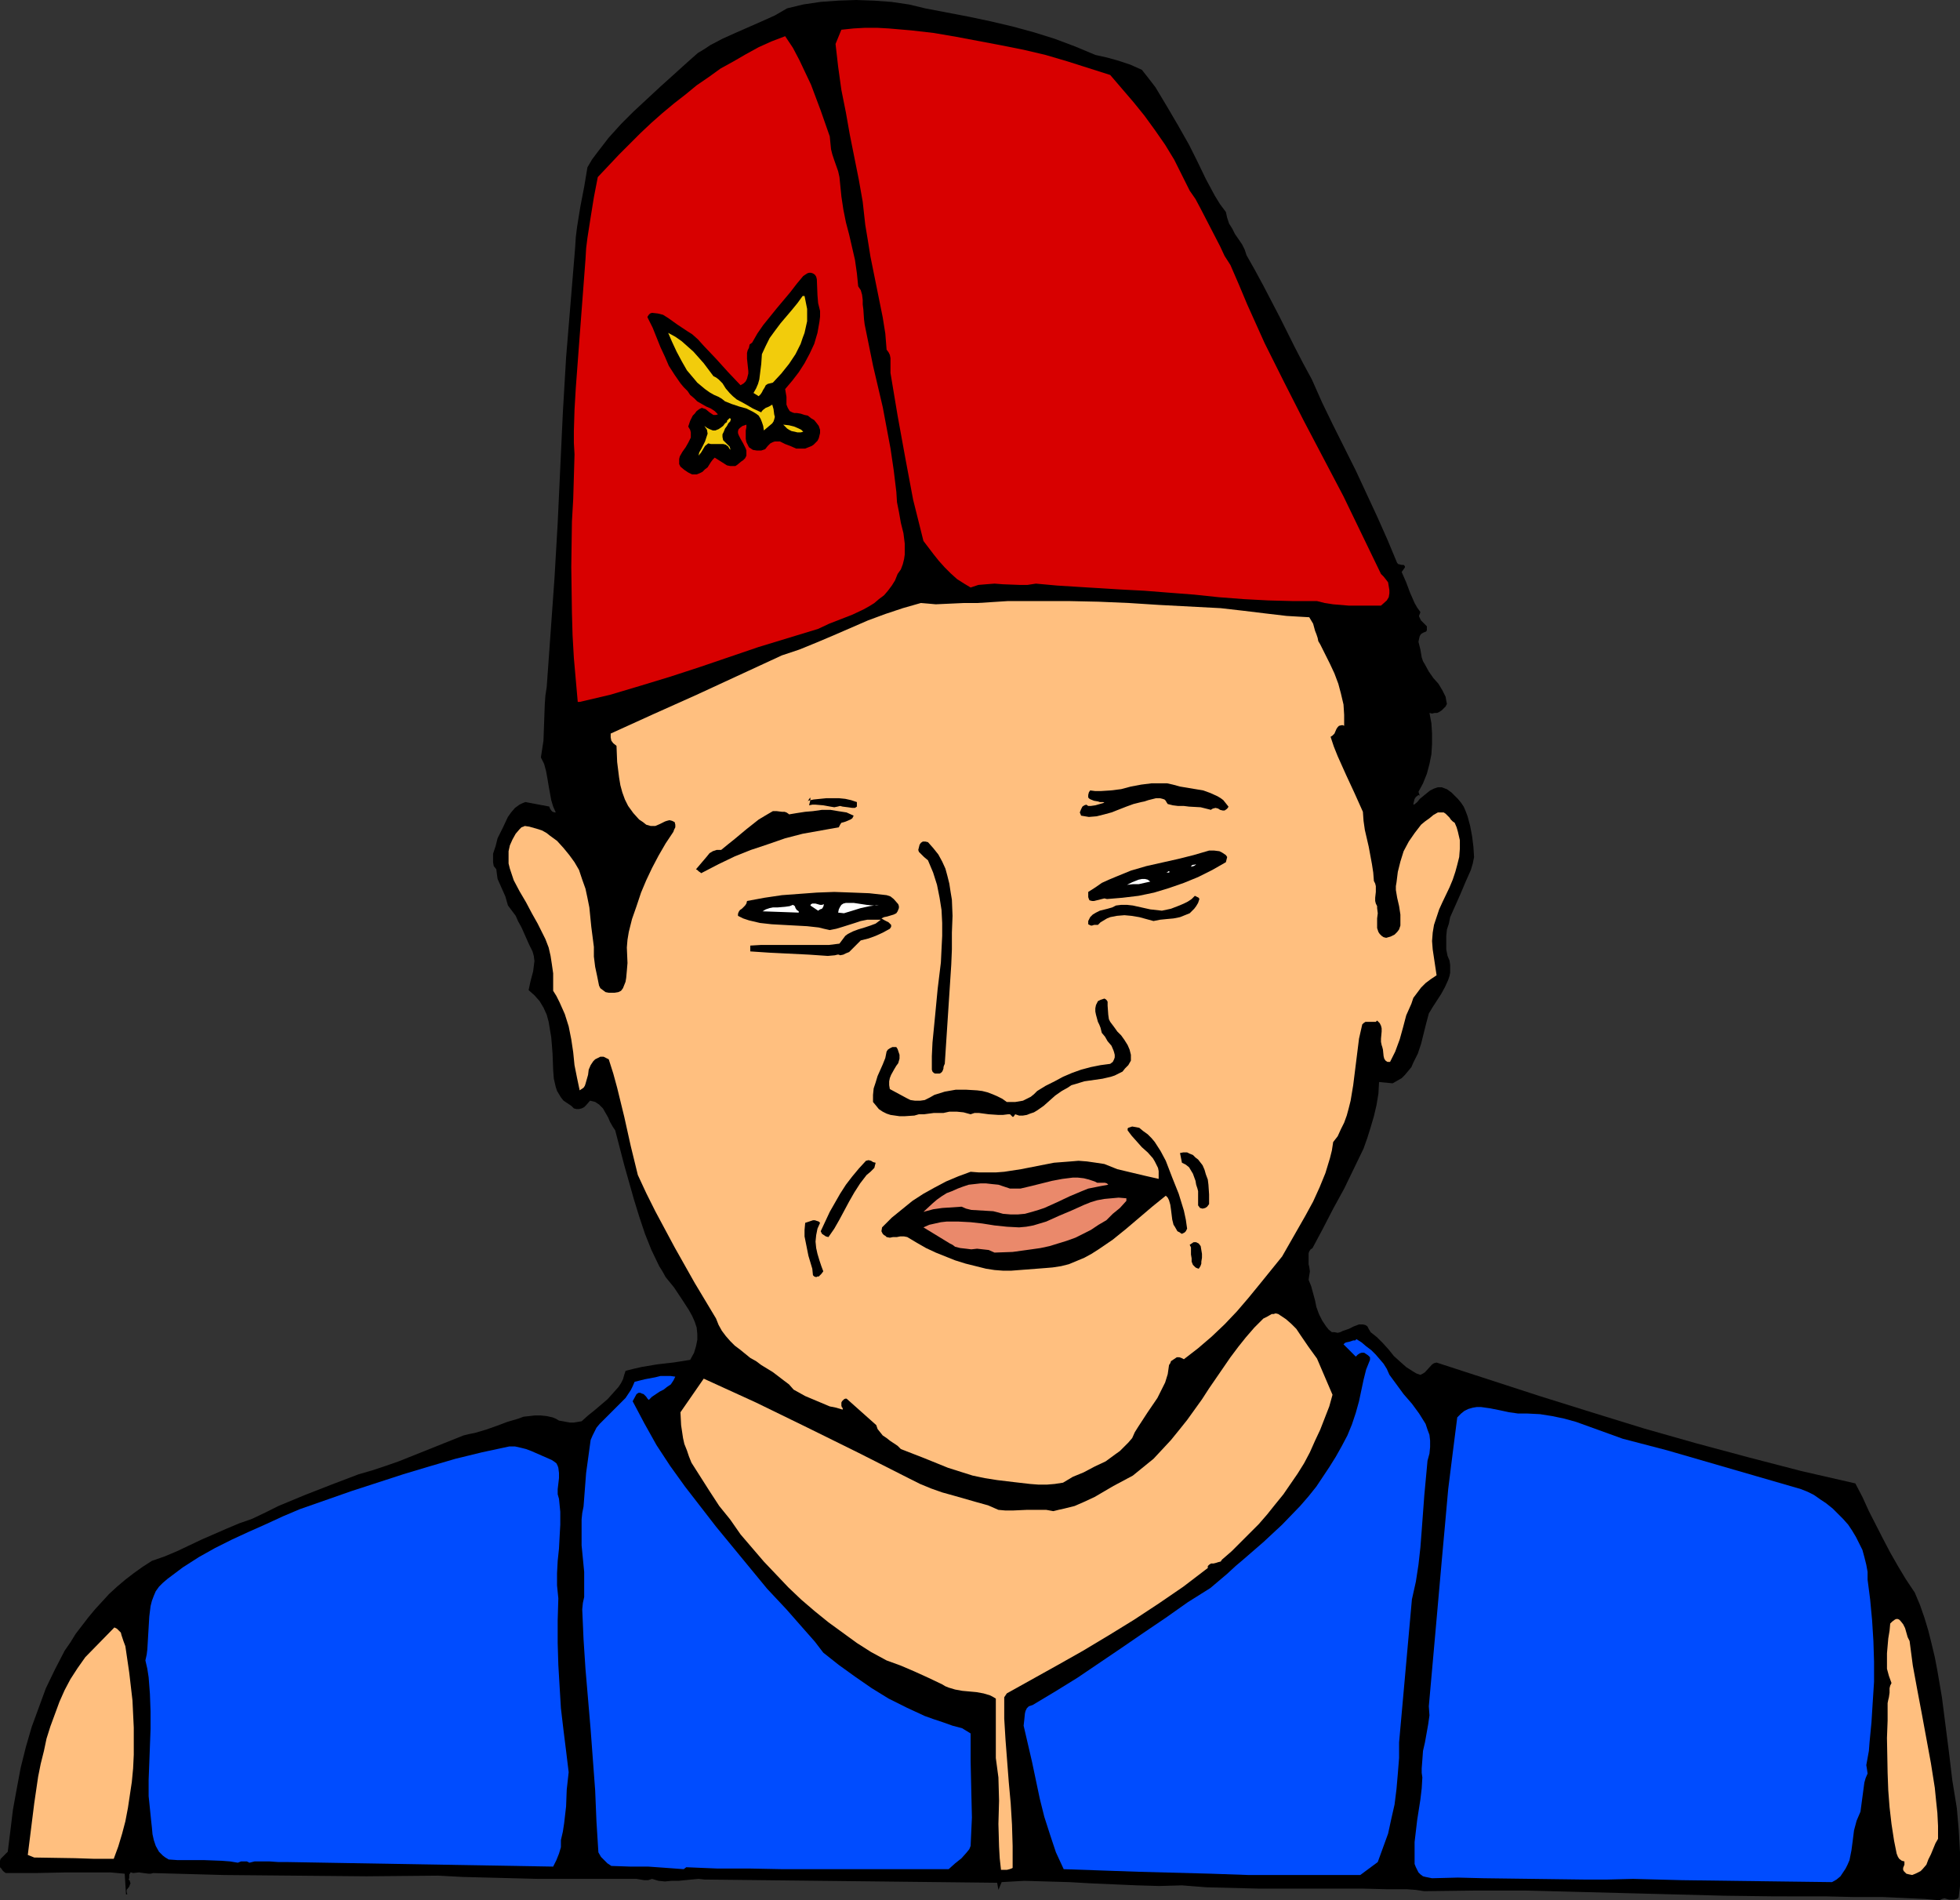
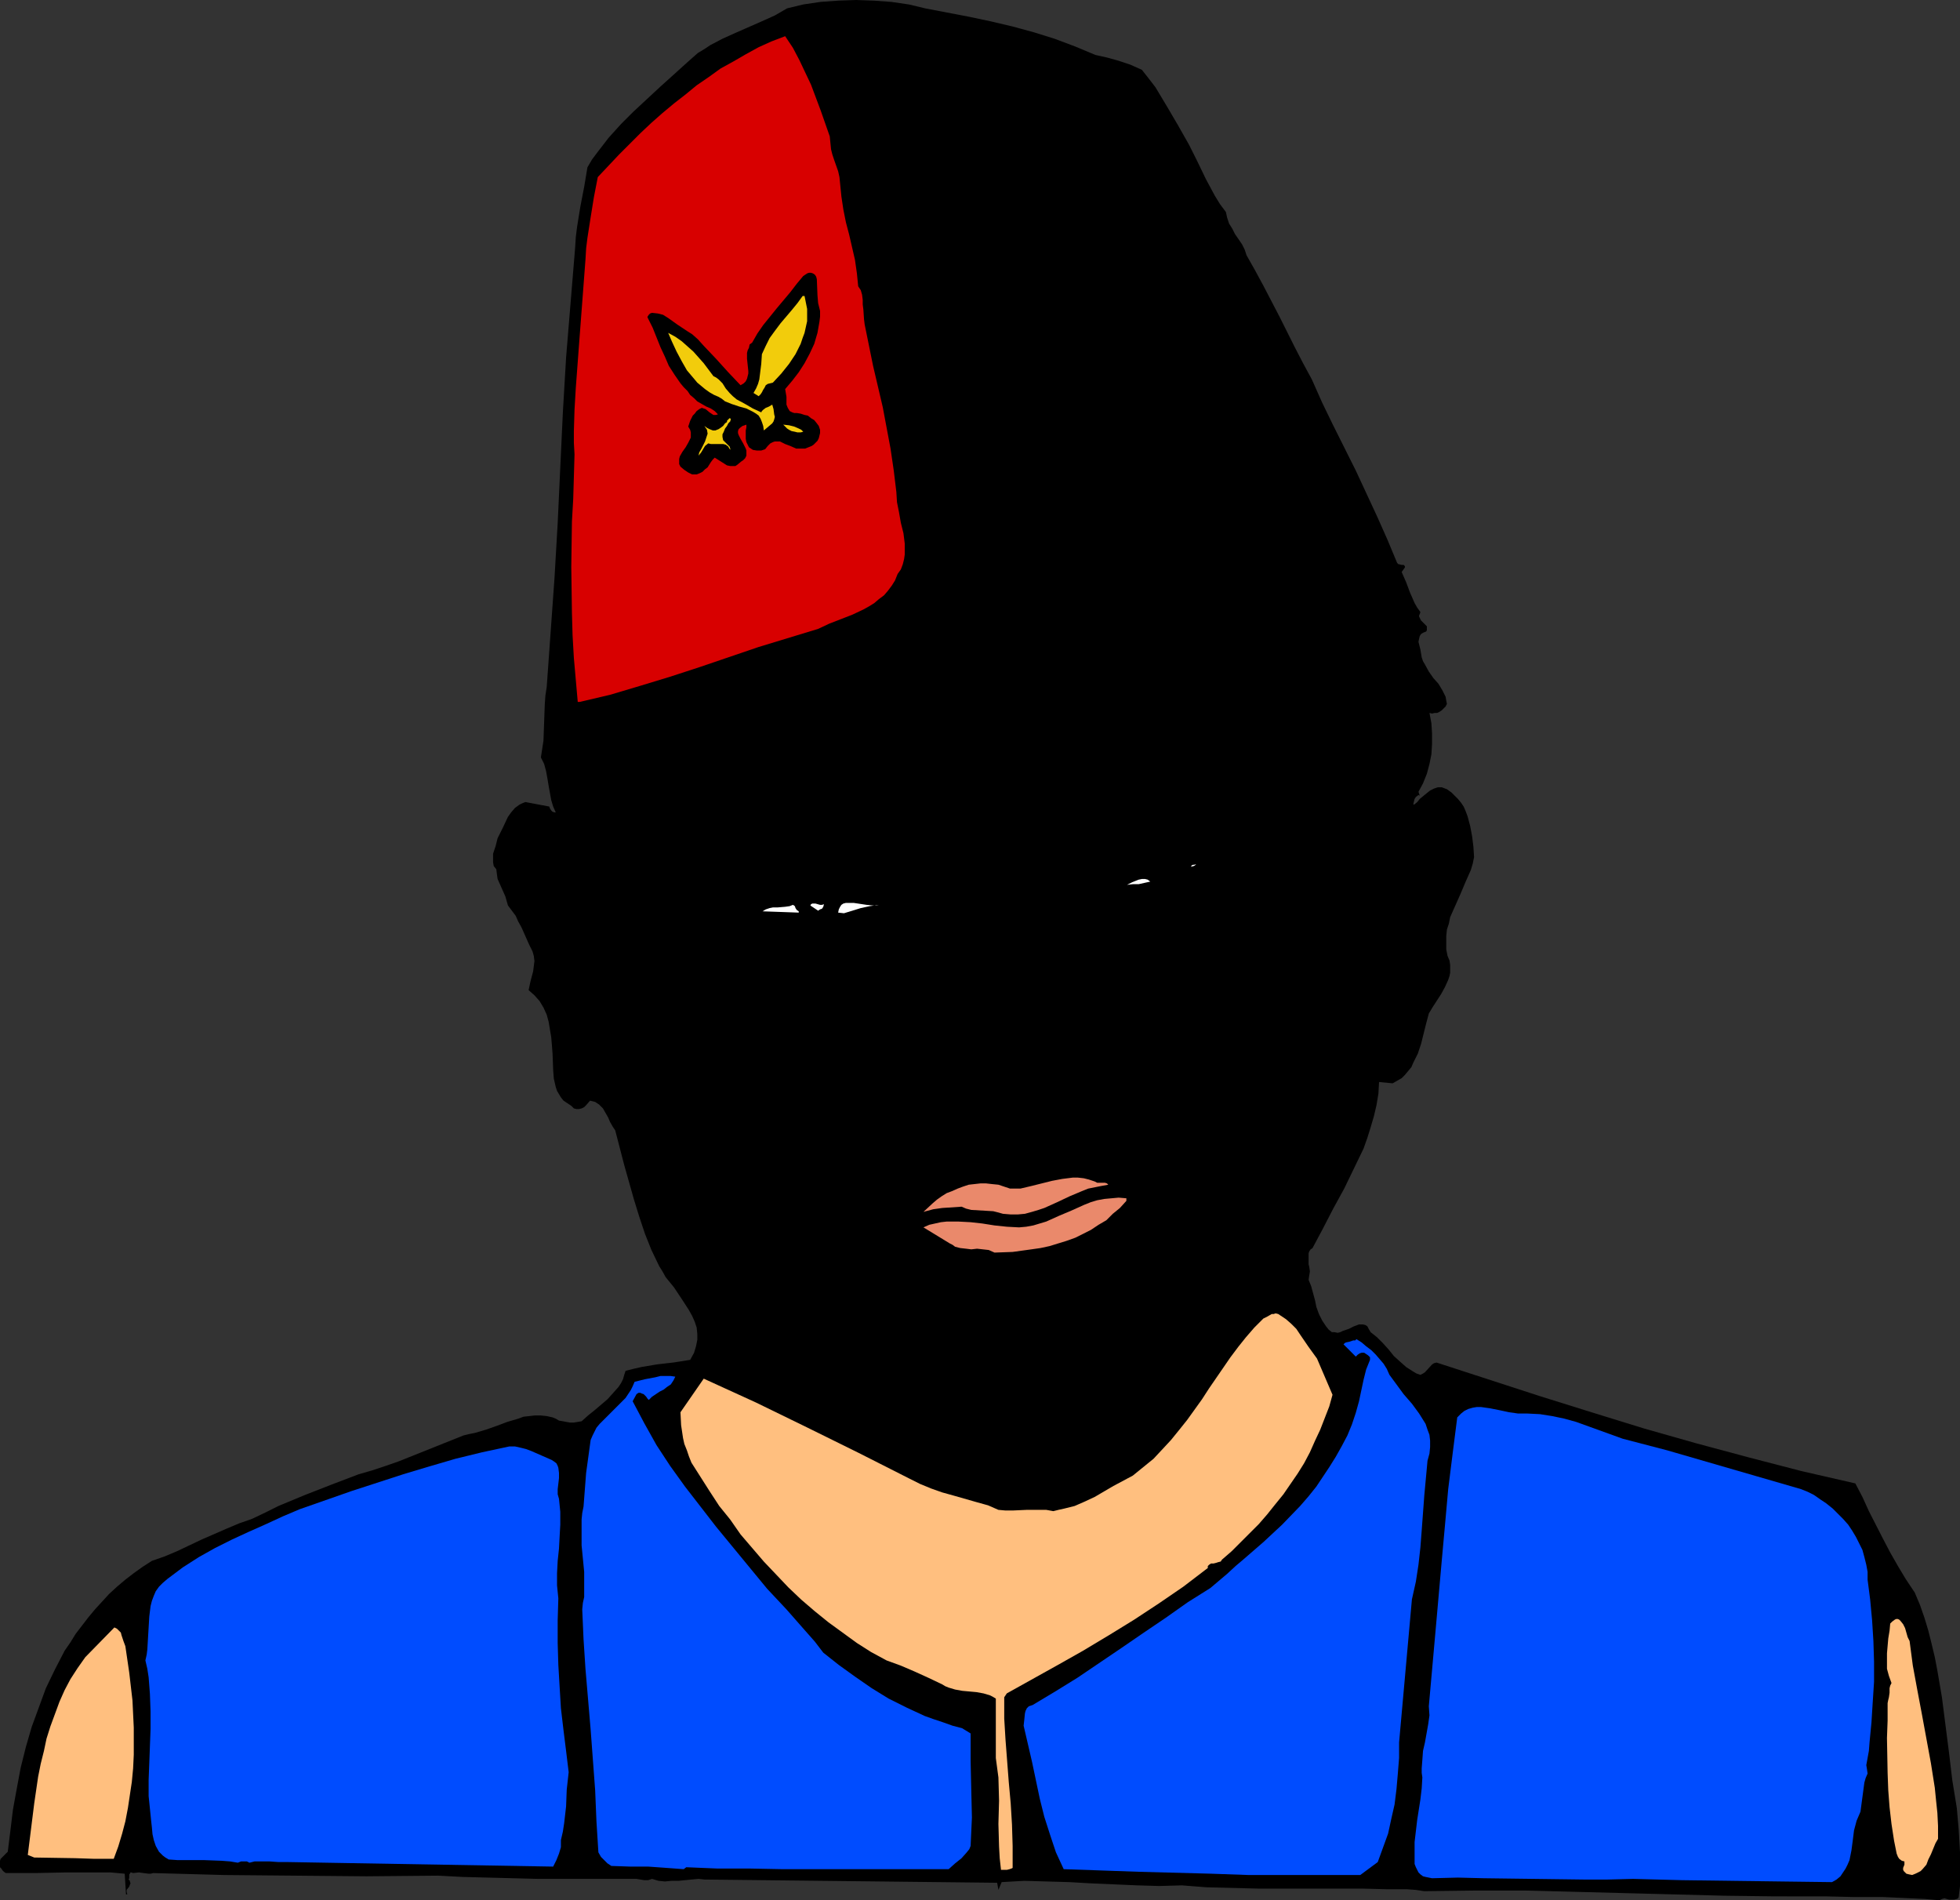
<svg xmlns="http://www.w3.org/2000/svg" xmlns:ns1="http://sodipodi.sourceforge.net/DTD/sodipodi-0.dtd" xmlns:ns2="http://www.inkscape.org/namespaces/inkscape" version="1.0" width="129.681mm" height="125.7mm" id="svg39" ns1:docname="Man 59.wmf">
  <rect width="100%" height="100%" fill="#333333" stroke="none" />
  <ns1:namedview id="namedview39" pagecolor="#ffffff" bordercolor="#000000" borderopacity="0.25" ns2:showpageshadow="2" ns2:pageopacity="0.0" ns2:pagecheckerboard="0" ns2:deskcolor="#d1d1d1" ns2:document-units="mm" />
  <defs id="defs1">
    <pattern id="WMFhbasepattern" patternUnits="userSpaceOnUse" width="6" height="6" x="0" y="0" />
  </defs>
  <path style="fill:#000000;fill-opacity:1;fill-rule:evenodd;stroke:none" d="m 273.912,13.735 2.909,0.646 2.909,0.808 2.909,0.97 2.909,1.293 1.778,2.262 1.616,2.101 1.454,2.424 1.454,2.424 2.747,4.686 2.747,4.848 2.101,4.201 2.101,4.363 1.131,2.101 1.131,2.101 1.293,2.101 1.454,1.939 0.323,1.454 0.485,1.454 0.808,1.293 0.646,1.293 1.778,2.586 0.646,1.293 0.485,1.454 2.101,3.717 2.101,3.878 4.04,7.757 3.878,7.757 2.101,4.04 2.101,3.878 2.586,5.817 2.747,5.656 5.656,11.312 5.333,11.473 2.586,5.817 2.424,5.817 0.323,0.323 h 0.162 l 0.646,0.162 h 0.485 l 0.323,0.323 v 0.323 l -0.808,1.131 1.131,2.586 0.97,2.586 1.131,2.586 0.646,1.131 0.808,1.131 -0.162,0.485 -0.162,0.323 v 0.323 l 0.162,0.323 0.323,0.646 0.97,0.97 0.485,0.485 v 0.646 0.323 l -0.162,0.323 -0.808,0.323 -0.485,0.323 -0.323,0.485 -0.162,0.646 -0.162,0.808 0.162,0.646 0.323,1.293 0.162,0.97 0.162,0.97 0.323,0.97 0.485,0.808 0.97,1.778 1.131,1.616 1.293,1.454 0.97,1.616 0.808,1.616 0.162,0.97 0.162,0.808 -0.323,0.646 -0.485,0.485 -0.485,0.485 -0.485,0.323 -0.646,0.323 h -0.646 l -0.646,0.162 -0.646,-0.162 0.485,2.586 0.162,2.586 v 2.586 l -0.162,2.586 -0.485,2.424 -0.646,2.424 -0.97,2.424 -1.131,2.101 0.323,0.97 -0.323,-0.162 -0.646,0.485 -0.323,0.485 -0.162,0.646 -0.162,0.646 0.162,0.162 0.808,-0.646 0.646,-0.808 1.778,-1.454 0.808,-0.646 0.97,-0.485 0.97,-0.323 h 0.97 l 1.293,0.485 1.131,0.808 0.808,0.808 0.808,0.808 0.808,0.97 0.646,0.97 0.485,1.131 0.485,1.293 0.646,2.424 0.485,2.586 0.323,2.586 0.162,2.586 -0.323,1.616 -0.485,1.616 -1.293,2.909 -1.293,3.07 -1.293,2.909 -1.293,2.909 -0.323,1.616 -0.485,1.454 -0.162,1.616 v 1.616 1.778 l 0.323,1.616 0.485,1.131 0.162,1.131 v 0.808 1.131 l -0.162,0.808 -0.323,0.97 -0.808,1.778 -0.97,1.778 -2.101,3.232 -0.97,1.616 -0.646,2.424 -0.646,2.586 -0.646,2.586 -0.808,2.424 -1.131,2.262 -0.485,1.131 -0.808,0.97 -0.808,0.97 -0.808,0.808 -1.131,0.646 -1.131,0.646 -3.394,-0.323 -0.162,2.909 -0.485,2.909 -0.646,2.747 -0.808,2.747 -0.808,2.586 -0.97,2.747 -2.424,5.009 -2.424,5.009 -2.747,5.009 -2.586,5.009 -2.586,4.848 -0.485,0.323 -0.323,0.485 -0.162,0.485 v 0.646 0.97 0.646 0.485 l 0.162,0.646 0.162,1.131 -0.162,0.97 -0.162,1.131 0.646,1.616 0.485,1.778 0.485,1.778 0.323,1.616 0.646,1.778 0.808,1.616 0.97,1.454 0.646,0.808 0.808,0.646 h 0.646 l 0.808,0.162 0.646,-0.162 0.646,-0.323 1.454,-0.485 1.293,-0.646 1.293,-0.485 h 0.485 0.485 l 0.646,0.162 0.485,0.323 0.323,0.646 0.485,0.808 1.616,1.293 1.454,1.454 1.454,1.616 1.293,1.616 1.616,1.454 1.454,1.293 1.778,1.131 0.808,0.485 0.97,0.323 0.646,-0.323 0.485,-0.323 1.778,-1.939 0.485,-0.323 0.646,-0.162 12.928,4.201 12.928,4.201 12.928,4.04 13.09,4.04 13.09,3.717 13.251,3.555 13.09,3.393 13.413,3.07 1.778,3.393 1.616,3.555 3.555,6.949 1.778,3.393 1.939,3.393 1.939,3.232 2.262,3.393 1.293,3.07 1.131,3.232 0.97,3.232 0.808,3.232 0.808,3.393 0.646,3.393 1.131,6.625 1.778,13.897 0.808,6.787 1.131,6.949 0.485,5.494 0.323,5.656 v 2.909 2.747 2.747 l -0.323,2.747 -0.162,0.323 -0.323,0.162 -0.646,0.162 h -0.646 -0.646 l -1.131,-0.323 -0.646,0.162 -0.646,0.323 -3.555,-0.323 -3.555,-0.162 -6.949,-0.323 h -3.555 -3.555 l -7.11,-0.162 H 443.753 l -12.605,-0.162 -12.443,-0.323 -12.282,-0.323 -12.443,-0.323 -12.443,-0.323 h -12.605 l -12.766,0.162 -2.101,-0.323 -2.262,-0.162 h -2.262 -2.586 l -6.302,-0.162 h -6.302 -6.626 -6.464 -6.626 l -6.464,-0.162 -6.464,-0.162 -6.141,-0.485 -5.656,0.162 -5.494,-0.162 -11.312,-0.485 -5.656,-0.323 -5.656,-0.162 -5.656,-0.162 -5.656,0.323 -0.808,1.939 -0.323,-1.778 -73.205,-0.808 -1.454,-0.162 -1.778,0.162 -3.232,0.323 h -1.778 l -1.616,0.162 -1.616,-0.162 -1.616,-0.485 -0.485,0.162 -0.485,0.162 h -0.97 l -0.97,-0.162 -0.97,-0.162 h -24.563 l -12.605,-0.323 -6.302,-0.162 -6.141,-0.323 -17.938,0.162 -17.938,-0.162 -17.776,-0.162 -17.614,-0.485 -0.646,0.162 h -0.485 l -1.293,-0.162 -1.131,-0.162 -1.454,0.162 -0.485,-0.162 h -0.162 l -0.162,0.323 -0.162,0.162 v 0.808 0.162 l -0.162,0.323 0.323,0.323 v 0.162 l 0.162,0.485 -0.162,0.323 -0.162,0.485 -0.646,0.808 v 0.485 l 0.162,0.646 h -0.323 l -0.323,-5.171 -3.555,-0.323 H 23.917 16.483 L 8.888,468.299 H 5.171 1.454 L 0.97,467.976 0.646,467.653 0.323,467.168 0,466.845 v -0.485 -1.131 l 0.162,-0.485 1.778,-1.778 0.646,-5.171 0.646,-5.333 0.97,-5.333 0.97,-5.171 1.293,-5.171 1.454,-5.009 1.778,-4.848 1.778,-4.848 2.262,-4.686 2.424,-4.686 1.454,-2.101 1.293,-2.101 1.616,-2.101 1.616,-2.101 1.616,-1.939 1.778,-1.939 1.778,-1.939 1.939,-1.778 2.101,-1.778 2.101,-1.616 2.262,-1.616 2.262,-1.454 3.232,-1.131 3.07,-1.293 6.141,-2.909 6.302,-2.747 3.07,-1.293 3.232,-1.131 3.394,-1.616 3.232,-1.616 6.626,-2.747 6.626,-2.586 6.787,-2.586 3.394,-0.97 3.394,-1.131 3.232,-1.131 3.232,-1.293 12.928,-5.171 1.293,-0.323 1.616,-0.323 2.747,-0.808 2.747,-0.97 2.586,-0.97 2.747,-0.808 1.293,-0.485 1.454,-0.162 1.454,-0.162 h 1.293 l 1.616,0.162 1.454,0.323 0.808,0.323 0.808,0.485 0.97,0.162 0.808,0.162 0.97,0.162 h 0.97 l 0.97,-0.162 0.97,-0.162 1.616,-1.454 1.616,-1.293 3.232,-2.747 1.454,-1.616 1.293,-1.454 0.646,-0.97 0.485,-0.97 0.323,-1.131 0.323,-0.97 1.939,-0.485 2.101,-0.485 3.878,-0.646 4.202,-0.485 4.04,-0.646 0.97,-1.778 0.485,-1.616 0.323,-1.616 v -1.454 l -0.162,-1.616 -0.485,-1.454 -0.646,-1.454 -0.808,-1.454 -1.778,-2.747 -1.939,-2.909 -2.101,-2.586 -0.808,-1.454 -0.808,-1.293 -1.939,-4.04 -1.616,-4.04 -1.454,-4.363 -1.293,-4.201 -2.424,-8.564 -2.262,-8.726 -0.646,-0.97 -0.646,-1.131 -0.485,-1.131 -0.646,-1.131 -0.646,-1.131 -0.97,-0.97 -0.97,-0.646 -0.646,-0.162 -0.646,-0.162 -0.97,1.131 -0.485,0.485 -0.646,0.323 -0.646,0.162 h -0.646 l -0.646,-0.162 -0.646,-0.646 -0.97,-0.646 -0.97,-0.646 -0.646,-0.808 -0.485,-0.808 -0.485,-0.808 -0.323,-0.97 -0.485,-2.101 -0.162,-2.101 -0.162,-4.201 -0.162,-2.101 -0.162,-1.939 -0.323,-1.939 -0.323,-1.939 -0.485,-1.778 -0.808,-1.778 -0.97,-1.616 -1.293,-1.454 -1.454,-1.293 0.485,-2.262 0.646,-2.424 0.162,-1.293 0.162,-1.293 -0.162,-1.293 -0.323,-1.131 -0.808,-1.616 -0.646,-1.454 -1.293,-2.909 -0.808,-1.454 -0.646,-1.454 -0.97,-1.293 -0.97,-1.293 -0.323,-1.131 -0.323,-1.131 -1.939,-4.363 -0.162,-1.131 -0.162,-1.293 -0.646,-0.808 -0.162,-0.97 v -0.97 -1.131 l 0.646,-1.939 0.485,-1.939 1.293,-2.586 1.293,-2.747 0.808,-1.131 0.97,-1.131 1.131,-0.808 0.646,-0.323 0.808,-0.323 5.979,1.131 0.162,0.485 0.323,0.485 0.323,0.323 0.485,0.162 h 0.323 l -0.646,-1.454 -0.485,-1.616 -0.646,-3.555 -0.323,-1.939 -0.323,-1.778 -0.485,-1.778 -0.808,-1.616 0.323,-2.101 0.323,-2.101 0.162,-4.525 0.162,-4.525 0.162,-2.262 0.323,-2.101 0.97,-13.574 0.97,-13.574 0.808,-13.897 0.646,-13.897 0.646,-13.735 0.808,-13.735 1.131,-13.735 1.131,-13.735 0.162,-2.586 0.323,-2.586 0.808,-5.009 0.97,-5.009 0.808,-4.848 1.131,-1.939 1.454,-1.939 2.747,-3.555 3.07,-3.393 3.07,-3.07 6.787,-6.302 3.232,-2.909 3.394,-3.07 1.454,-1.293 1.293,-1.131 1.616,-0.97 1.454,-0.97 3.07,-1.616 3.232,-1.454 6.626,-2.909 3.232,-1.454 3.07,-1.778 4.04,-0.97 4.363,-0.646 4.525,-0.323 L 214.12,0 l 4.525,0.162 4.363,0.323 4.363,0.646 4.04,0.97 10.989,2.101 5.333,1.131 5.494,1.293 5.333,1.454 5.171,1.616 5.171,1.939 z" id="path1" />
-   <path style="fill:#d80000;fill-opacity:1;fill-rule:evenodd;stroke:none" d="m 277.628,18.745 2.909,3.393 2.909,3.393 2.747,3.393 2.586,3.555 2.586,3.717 2.262,3.717 1.939,3.878 1.939,3.878 1.454,2.101 1.293,2.424 2.424,4.686 2.424,4.686 1.131,2.424 1.454,2.262 2.101,4.848 2.101,5.009 4.363,9.696 4.848,9.696 4.848,9.534 5.01,9.534 5.01,9.534 4.686,9.696 4.686,9.696 0.646,0.646 0.646,0.808 0.485,0.646 0.162,0.97 0.162,0.97 v 0.808 l -0.162,0.97 -0.485,0.808 -1.454,1.293 h -8.08 l -1.939,-0.162 -1.939,-0.162 -2.101,-0.323 -1.939,-0.485 h -5.979 l -6.141,-0.162 -6.141,-0.323 -6.302,-0.485 -6.141,-0.646 -6.302,-0.485 -6.141,-0.485 -6.141,-0.323 -5.171,-0.323 -2.747,-0.162 -2.586,-0.162 -5.171,-0.323 -5.333,-0.485 -2.101,0.323 h -1.939 l -4.202,-0.162 -2.101,-0.162 -2.101,0.162 -1.939,0.162 -1.939,0.646 -1.616,-0.97 -1.778,-1.131 -1.616,-1.454 -1.454,-1.454 -1.454,-1.616 -1.293,-1.616 -2.586,-3.393 -1.293,-5.171 -1.293,-5.171 -0.97,-5.171 -0.97,-5.171 -1.939,-10.665 -1.778,-10.665 v -2.909 -0.808 l -0.162,-0.808 -0.323,-0.646 -0.485,-0.646 -0.323,-4.04 -0.646,-4.04 -3.07,-15.19 -0.646,-4.04 -0.646,-3.878 -0.646,-5.817 -0.97,-5.494 -2.262,-11.312 -0.97,-5.494 -1.131,-5.656 -0.808,-5.817 -0.646,-5.656 1.454,-3.555 3.07,-0.323 2.909,-0.162 h 2.909 l 2.909,0.162 5.656,0.485 5.656,0.646 5.656,0.97 11.15,2.101 5.656,1.131 5.494,1.293 5.494,1.616 z" id="path2" />
  <path style="fill:#d80000;fill-opacity:1;fill-rule:evenodd;stroke:none" d="m 196.344,9.049 1.939,2.909 1.616,3.07 1.454,3.07 1.454,3.07 2.424,6.464 2.262,6.464 0.162,1.616 0.162,1.616 0.323,1.293 0.485,1.454 0.97,2.747 0.323,1.454 0.162,1.616 0.323,3.232 0.485,3.232 0.646,3.232 0.808,3.07 1.454,6.302 0.485,3.393 0.323,3.232 0.646,0.97 0.323,1.131 0.162,1.293 v 1.131 l 0.162,1.293 0.162,2.424 0.162,1.293 2.101,10.342 2.424,10.342 0.97,5.171 0.97,5.171 0.808,5.494 0.646,5.333 0.162,2.586 0.485,2.424 0.485,2.747 0.646,2.586 0.323,2.586 v 1.293 1.454 l -0.162,1.131 -0.323,1.293 -0.485,1.293 -0.808,1.131 -0.646,1.616 -0.808,1.293 -0.97,1.293 -0.97,1.131 -1.293,0.97 -1.131,0.97 -1.293,0.808 -1.454,0.808 -2.747,1.293 -2.909,1.131 -2.909,1.131 -2.747,1.293 -7.434,2.262 -7.434,2.262 -14.706,5.009 -7.434,2.424 -7.434,2.262 -7.595,2.262 -7.595,1.778 h -0.485 l -0.485,-5.494 -0.485,-5.494 -0.323,-5.656 -0.162,-5.656 -0.162,-11.473 0.162,-11.312 0.323,-5.656 0.162,-5.494 0.162,-5.656 -0.162,-2.909 v -2.909 l 0.162,-5.333 0.323,-5.494 0.808,-10.827 0.808,-10.665 0.808,-10.665 0.162,-2.747 0.323,-2.586 0.808,-5.171 0.808,-5.009 0.97,-5.009 5.333,-5.656 5.333,-5.333 2.747,-2.586 2.747,-2.424 2.909,-2.424 2.909,-2.262 2.747,-2.262 3.07,-2.101 2.909,-2.101 3.232,-1.778 3.07,-1.778 3.232,-1.778 3.232,-1.454 z" id="path3" />
  <path style="fill:#000000;fill-opacity:1;fill-rule:evenodd;stroke:none" d="m 204.262,69.809 0.162,4.04 0.162,1.939 0.485,1.939 v 1.454 l -0.162,1.293 -0.485,2.747 -0.808,2.747 -1.131,2.424 -1.293,2.424 -1.454,2.262 -1.616,2.101 -1.778,2.101 0.162,0.97 0.162,0.97 v 1.939 l 0.323,0.808 0.485,0.808 0.323,0.162 0.323,0.162 0.485,0.162 h 0.646 l 0.97,0.162 0.97,0.323 0.808,0.162 0.808,0.646 0.808,0.485 0.646,0.808 0.485,0.646 0.323,0.97 v 0.808 l -0.162,0.646 -0.162,0.646 -0.323,0.646 -0.485,0.485 -0.485,0.485 -0.485,0.323 -0.808,0.323 -0.808,0.323 h -0.646 -0.808 -0.808 l -1.454,-0.646 -1.293,-0.485 -1.293,-0.646 h -0.646 -0.646 l -0.485,0.162 -0.646,0.323 -0.646,0.646 -0.646,0.808 -0.485,0.162 -0.485,0.162 h -1.131 l -0.97,-0.162 -0.485,-0.323 -0.485,-0.323 -0.323,-0.646 -0.323,-0.646 -0.162,-0.808 v -0.646 -1.454 l 0.162,-0.808 v -0.646 l -0.97,0.323 -0.646,0.485 -0.323,0.323 -0.162,0.485 v 0.485 l 0.162,0.485 0.485,0.97 0.646,1.131 0.646,1.293 0.162,0.485 v 0.646 0.646 l -0.323,0.646 -0.485,0.485 -0.485,0.323 -0.97,0.808 -0.485,0.323 h -0.646 -0.646 l -0.808,-0.162 -3.07,-1.939 -0.485,0.485 -0.485,0.646 -0.808,1.293 -0.646,0.485 -0.646,0.646 -0.646,0.323 -0.808,0.323 h -0.485 -0.646 l -0.97,-0.485 -0.97,-0.646 -0.97,-0.808 -0.323,-0.646 v -0.646 -0.646 l 0.162,-0.646 0.646,-1.131 0.808,-1.131 0.646,-1.131 0.646,-1.293 v -0.646 -0.646 l -0.162,-0.646 -0.485,-0.808 0.485,-1.454 0.646,-1.293 0.485,-0.485 0.485,-0.646 0.646,-0.485 0.646,-0.323 0.485,0.162 0.485,0.162 0.97,0.808 0.485,0.323 0.485,0.323 h 0.646 l 0.485,-0.162 -0.808,-0.808 -0.97,-0.646 -1.131,-0.485 -2.262,-1.293 -0.808,-0.808 -0.97,-0.808 -0.646,-0.97 -0.97,-0.97 -0.808,-0.97 -1.454,-2.101 -1.454,-2.262 -0.97,-2.262 -1.131,-2.424 -0.97,-2.424 -0.97,-2.424 -1.131,-2.262 -0.162,-0.323 v -0.162 l 0.323,-0.485 0.323,-0.323 0.485,-0.162 1.454,0.162 1.293,0.323 1.293,0.808 1.131,0.808 1.131,0.808 2.424,1.616 1.293,0.808 1.454,1.293 1.454,1.616 3.07,3.232 3.07,3.393 3.07,3.232 0.808,-0.485 0.485,-0.485 0.323,-0.646 0.162,-0.646 0.162,-0.646 v -0.646 l -0.323,-3.07 v -1.454 l 0.162,-0.646 0.323,-0.646 0.162,-0.808 0.646,-0.485 1.293,-2.262 1.454,-2.101 3.394,-4.201 3.394,-4.04 1.616,-2.101 1.616,-1.939 0.485,-0.323 0.485,-0.323 0.485,-0.162 h 0.485 l 0.485,0.162 0.485,0.323 0.323,0.485 z" id="path4" />
  <path style="fill:#f2cc0c;fill-opacity:1;fill-rule:evenodd;stroke:none" d="m 201.192,74.01 0.323,1.616 0.323,1.616 v 1.454 1.616 l -0.323,1.454 -0.323,1.454 -0.485,1.293 -0.485,1.454 -0.646,1.293 -0.646,1.293 -1.616,2.424 -1.939,2.424 -2.101,2.262 -0.646,0.162 -0.646,0.162 -0.485,0.323 -0.323,0.646 -0.323,0.485 -0.323,0.646 -0.323,0.485 -0.485,0.485 -1.293,-0.808 0.646,-1.131 0.485,-1.131 0.323,-1.131 0.162,-1.293 0.323,-2.586 0.162,-2.424 0.97,-2.101 0.97,-1.939 1.293,-1.778 1.454,-1.939 2.747,-3.232 1.454,-1.778 1.293,-1.778 z" id="path5" />
  <path style="fill:#f2cc0c;fill-opacity:1;fill-rule:evenodd;stroke:none" d="m 178.406,94.048 0.646,0.323 0.646,0.485 0.97,0.97 0.808,1.293 0.97,1.131 0.808,0.808 0.97,0.808 2.101,1.131 1.939,1.131 2.101,0.97 0.162,-0.323 0.323,-0.323 0.646,-0.485 0.808,-0.323 0.808,-0.485 0.323,1.131 0.162,1.293 0.162,0.646 -0.162,0.646 -0.162,0.485 -0.323,0.485 -2.101,1.778 -0.162,-1.131 -0.323,-0.97 -0.323,-0.808 -0.485,-0.808 -0.646,-0.485 -0.808,-0.485 -1.616,-0.808 -1.778,-0.485 -1.939,-0.646 -1.616,-0.646 -0.808,-0.646 -0.808,-0.485 -1.131,-0.485 -1.131,-0.646 -1.131,-0.808 -0.97,-0.808 -0.97,-0.808 -0.808,-0.97 -1.778,-2.101 -1.293,-2.262 -1.293,-2.424 -1.131,-2.424 -0.97,-2.262 1.778,0.97 1.616,1.131 1.454,1.293 1.454,1.293 1.293,1.454 1.293,1.454 z" id="path6" />
  <path style="fill:#f2cc0c;fill-opacity:1;fill-rule:evenodd;stroke:none" d="m 182.769,104.713 -0.162,0.646 -0.485,0.485 -0.323,0.646 -0.485,0.646 -0.323,0.808 -0.323,0.646 v 0.646 l 0.162,0.808 0.646,0.646 0.485,0.485 0.485,0.485 0.162,0.485 v 0.323 l -0.323,-0.485 -0.162,-0.323 -0.646,-0.485 -0.646,-0.162 h -1.454 -0.808 -0.808 l -0.646,-0.162 -0.808,0.646 -0.485,0.808 -0.485,0.808 -0.646,0.808 0.162,-0.808 0.485,-0.808 0.485,-0.97 0.485,-0.97 0.323,-0.97 0.323,-0.97 -0.162,-0.97 -0.323,-0.485 -0.323,-0.485 0.646,0.485 0.646,0.323 0.808,0.323 h 0.646 l 0.808,-0.323 0.485,-0.323 0.646,-0.485 0.485,-0.646 0.485,-0.323 v -0.323 l 0.162,-0.162 0.323,-0.323 0.162,-0.162 z" id="path7" />
  <path style="fill:#f2cc0c;fill-opacity:1;fill-rule:evenodd;stroke:none" d="m 200.869,107.945 -0.646,0.162 h -0.808 l -0.646,-0.162 -0.808,-0.162 -0.646,-0.323 -0.485,-0.323 -0.485,-0.485 -0.485,-0.485 1.454,0.162 1.293,0.323 1.131,0.485 0.646,0.323 z" id="path8" />
-   <path style="fill:#ffbf7f;fill-opacity:1;fill-rule:evenodd;stroke:none" d="m 327.401,154.322 0.485,0.808 0.485,0.808 0.485,1.778 0.323,0.808 0.323,0.97 0.162,0.808 0.485,0.808 2.424,4.848 1.131,2.424 0.97,2.586 0.646,2.424 0.646,2.747 0.162,2.586 v 2.747 l -0.323,-0.162 h -0.323 l -0.646,0.162 -0.323,0.323 -0.323,0.485 -0.485,1.131 -0.485,0.485 -0.485,0.323 0.808,2.424 0.97,2.424 2.101,4.686 2.101,4.525 2.101,4.686 0.162,2.262 0.323,2.262 0.97,4.201 0.808,4.363 0.323,2.101 0.162,2.101 0.323,0.646 0.162,0.646 v 1.454 l -0.162,1.454 v 0.808 l 0.162,0.646 0.323,0.646 v 0.485 l 0.162,1.293 -0.162,1.293 v 2.424 l 0.162,0.485 0.162,0.485 0.323,0.485 0.485,0.485 0.485,0.323 0.646,0.162 1.131,-0.323 0.97,-0.485 0.646,-0.646 0.485,-0.646 0.323,-0.97 v -0.808 -0.97 -0.97 l -0.323,-2.101 -0.485,-2.101 -0.323,-1.939 v -0.97 l 0.162,-0.97 0.323,-2.586 0.646,-2.586 0.808,-2.586 1.293,-2.424 1.454,-2.101 1.616,-2.101 0.97,-0.808 1.131,-0.808 0.97,-0.808 1.131,-0.646 h 0.808 0.646 l 0.485,0.323 0.485,0.485 0.485,0.485 0.323,0.485 0.485,0.485 0.485,0.323 0.485,1.131 0.323,1.131 0.485,2.101 v 2.101 l -0.162,2.101 -0.485,1.939 -0.485,1.778 -0.646,1.939 -0.808,1.939 -1.778,3.717 -0.808,1.778 -0.646,1.939 -0.646,1.939 -0.323,1.939 -0.162,2.101 0.162,2.101 0.97,6.464 -1.454,0.97 -1.293,0.97 -1.131,1.131 -0.97,1.293 -0.97,1.293 -0.485,1.454 -1.293,2.909 -0.808,3.07 -0.808,2.909 -1.131,3.07 -0.646,1.293 -0.646,1.293 h -0.323 -0.323 l -0.485,-0.323 -0.323,-0.485 -0.162,-0.646 -0.162,-1.616 -0.162,-0.646 -0.162,-0.485 -0.162,-0.808 v -0.808 l 0.162,-1.778 v -0.808 l -0.162,-0.646 -0.323,-0.646 -0.646,-0.646 -0.323,0.323 h -0.646 -0.97 -0.97 l -0.485,0.323 -0.323,0.323 -0.808,3.555 -0.485,3.878 -0.485,3.878 -0.485,3.878 -0.646,3.878 -0.485,1.939 -0.485,1.778 -0.646,1.778 -0.808,1.616 -0.808,1.778 -1.131,1.454 -0.323,2.101 -0.485,1.939 -1.131,3.717 -1.454,3.555 -1.616,3.555 -1.939,3.555 -1.939,3.393 -3.878,6.787 -5.494,6.787 -2.909,3.555 -2.909,3.393 -3.07,3.232 -3.232,3.07 -3.394,2.909 -3.555,2.747 -0.646,-0.323 -0.485,-0.162 h -0.646 l -0.485,0.323 -0.485,0.323 -0.485,0.323 -0.162,0.485 -0.323,0.485 -0.323,2.262 -0.646,2.101 -0.97,1.939 -0.97,1.939 -2.424,3.555 -2.424,3.717 -0.808,1.293 -0.646,1.454 -0.97,1.131 -0.97,0.97 -1.131,1.131 -1.131,0.808 -2.424,1.778 -2.747,1.293 -2.747,1.454 -2.747,1.131 -2.424,1.454 -2.101,0.323 -1.939,0.162 h -2.101 l -2.101,-0.162 -4.202,-0.485 -4.04,-0.485 -3.07,-0.485 -3.07,-0.646 -3.07,-0.97 -3.07,-0.97 -5.979,-2.424 -2.909,-1.131 -2.909,-1.131 -0.808,-0.808 -1.939,-1.293 -0.808,-0.646 -0.97,-0.646 -0.646,-0.808 -0.646,-0.808 -0.323,-0.97 -7.434,-6.625 h -0.323 l -0.323,0.162 -0.323,0.323 -0.162,0.162 -0.162,0.323 v 0.485 0.323 l 0.162,0.485 h 0.162 v 0.162 0.323 l -1.616,-0.485 -1.616,-0.323 -3.07,-1.293 -3.07,-1.293 -2.909,-1.616 -1.131,-1.293 -1.293,-0.97 -2.747,-2.101 -2.909,-1.778 -1.293,-0.97 -1.454,-0.808 -2.586,-2.101 -1.293,-0.97 -1.131,-1.131 -1.131,-1.293 -0.97,-1.293 -0.808,-1.454 -0.646,-1.616 -5.333,-8.888 -5.01,-8.888 -4.848,-9.049 -2.262,-4.525 -2.101,-4.525 -1.778,-7.272 -1.616,-7.272 -1.778,-7.272 -0.97,-3.555 -1.131,-3.555 -0.646,-0.323 -0.646,-0.323 h -0.808 l -0.323,0.162 -0.323,0.162 -0.646,0.323 -0.485,0.485 -0.323,0.485 -0.323,0.485 -0.485,1.131 -0.162,1.293 -0.323,1.131 -0.323,1.131 -0.162,0.485 -0.323,0.485 -0.485,0.323 -0.485,0.323 -0.646,-3.07 -0.646,-3.232 -0.323,-3.232 -0.485,-3.232 -0.646,-3.232 -0.97,-3.07 -0.646,-1.454 -0.646,-1.454 -0.808,-1.616 -0.808,-1.293 v -2.262 -2.101 l -0.323,-2.262 -0.323,-2.101 -0.485,-2.101 -0.808,-2.101 -0.97,-1.939 -0.97,-1.939 -1.454,-2.586 -1.454,-2.747 -1.616,-2.747 -1.454,-2.747 -0.485,-1.454 -0.485,-1.454 -0.323,-1.293 v -1.454 -1.616 l 0.323,-1.454 0.646,-1.454 0.808,-1.454 0.97,-1.131 0.485,-0.485 0.485,-0.162 0.323,-0.162 1.131,0.162 1.131,0.323 1.131,0.323 0.97,0.323 1.131,0.646 0.808,0.646 1.778,1.293 1.616,1.778 1.454,1.778 1.293,1.778 1.131,1.939 0.808,2.424 0.808,2.262 0.485,2.262 0.485,2.424 0.485,4.848 0.646,5.009 v 2.424 l 0.323,2.586 0.485,2.262 0.485,2.424 0.323,0.646 0.646,0.485 0.646,0.485 0.808,0.162 h 0.808 0.646 l 0.97,-0.162 0.646,-0.323 0.485,-0.646 0.323,-0.808 0.323,-0.808 0.162,-0.97 0.162,-1.778 0.162,-1.939 -0.162,-3.878 0.162,-1.939 0.323,-1.939 0.808,-3.232 1.131,-3.232 1.131,-3.393 1.293,-3.07 1.454,-3.07 1.616,-3.07 1.778,-3.07 1.939,-2.909 0.162,-0.485 0.323,-0.646 v -0.646 l -0.162,-0.646 -0.646,-0.323 -0.646,-0.162 -0.646,0.162 -0.485,0.162 -1.293,0.646 -1.131,0.485 h -1.131 l -1.131,-0.323 -0.808,-0.646 -0.97,-0.646 -1.454,-1.616 -1.293,-1.778 -0.808,-1.616 -0.646,-1.778 -0.485,-1.778 -0.323,-1.939 -0.485,-3.878 -0.162,-4.04 -0.808,-0.646 -0.485,-0.646 -0.162,-0.808 v -0.97 l 10.666,-4.848 10.827,-4.848 21.331,-9.857 4.363,-1.454 4.363,-1.778 4.202,-1.778 8.565,-3.717 4.363,-1.616 4.363,-1.454 4.525,-1.293 1.939,0.162 1.778,0.162 3.555,-0.162 3.555,-0.162 h 3.394 l 7.595,-0.485 h 7.595 7.434 l 7.595,0.162 7.595,0.323 7.595,0.485 15.352,0.808 5.656,0.646 5.333,0.646 5.494,0.646 2.747,0.162 z" id="path9" />
-   <path style="fill:#000000;fill-opacity:1;fill-rule:evenodd;stroke:none" d="m 351.318,158.362 0.646,3.393 1.131,6.787 0.485,3.232 -0.485,-0.162 -0.323,-0.162 -0.485,0.162 -0.323,0.162 -0.646,0.485 -0.485,0.646 0.97,1.939 0.646,2.101 0.485,1.939 0.162,2.101 v 1.939 2.101 l -0.162,1.939 -0.485,2.101 -0.485,1.939 -0.646,2.101 -1.293,3.878 -1.778,3.717 -1.778,3.393 -1.293,-3.878 -1.454,-4.04 -0.646,-1.939 -0.808,-1.939 -1.131,-1.939 -1.131,-1.778 0.808,-1.454 0.646,-1.454 0.323,-1.616 0.162,-1.454 0.162,-1.616 -0.162,-1.616 -0.162,-1.454 -0.323,-1.616 -0.808,-3.07 -1.131,-3.232 -0.97,-3.07 -0.808,-2.909 -0.808,-0.97 -0.646,-1.131 -0.485,-0.97 -0.485,-1.131 -0.646,-2.262 -0.97,-2.262 4.525,0.646 4.363,0.646 4.525,0.808 z" id="path10" />
+   <path style="fill:#000000;fill-opacity:1;fill-rule:evenodd;stroke:none" d="m 351.318,158.362 0.646,3.393 1.131,6.787 0.485,3.232 -0.485,-0.162 -0.323,-0.162 -0.485,0.162 -0.323,0.162 -0.646,0.485 -0.485,0.646 0.97,1.939 0.646,2.101 0.485,1.939 0.162,2.101 v 1.939 2.101 z" id="path10" />
  <path style="fill:#000000;fill-opacity:1;fill-rule:evenodd;stroke:none" d="m 150.449,190.519 v 1.939 2.101 l 0.323,3.878 0.162,1.939 0.485,1.939 0.646,1.778 0.808,1.778 0.808,1.293 0.97,1.131 1.131,0.97 1.131,0.646 1.454,0.646 1.293,0.323 1.454,0.162 1.454,0.162 -0.485,1.454 -0.808,1.454 -0.808,1.293 -0.97,1.131 -1.778,3.878 -1.616,3.878 -0.646,2.101 -0.485,1.939 -0.485,2.101 -0.323,2.101 -0.323,-2.909 -0.485,-2.747 -0.646,-2.747 -0.808,-2.586 -0.97,-2.586 -1.131,-2.586 -2.262,-5.009 -2.424,-5.009 -2.101,-5.171 -0.97,-2.586 -0.808,-2.747 -0.646,-2.747 -0.485,-2.909 1.778,-1.131 1.778,-1.131 1.939,-0.97 1.939,-0.646 0.162,0.485 0.323,0.646 0.323,1.454 0.323,0.485 0.485,0.485 0.485,0.485 z" id="path11" />
  <path style="fill:#000000;fill-opacity:1;fill-rule:evenodd;stroke:none" d="m 307.201,201.669 -0.162,0.323 -0.323,0.323 -0.485,0.323 h -0.485 l -0.646,-0.162 -0.485,-0.323 -0.646,-0.162 -0.646,0.162 -0.323,0.162 -0.162,0.162 -1.293,-0.323 -1.293,-0.323 -2.909,-0.162 -1.293,-0.162 h -1.454 l -1.293,-0.162 -1.293,-0.323 -0.323,-0.485 -0.162,-0.323 -0.323,-0.323 -0.485,-0.162 -0.646,-0.162 h -0.97 l -1.939,0.485 -0.97,0.323 -0.808,0.162 -1.939,0.485 -1.778,0.646 -3.717,1.454 -1.778,0.485 -1.939,0.485 -1.939,0.162 -0.97,-0.162 -0.97,-0.162 -0.323,-0.808 0.323,-0.808 0.162,-0.323 0.162,-0.323 0.485,-0.323 0.485,-0.162 0.485,0.323 h 0.646 l 1.131,-0.162 1.131,-0.323 1.131,-0.323 -0.323,-0.162 h -0.323 -0.485 l -0.485,-0.162 -0.97,-0.162 -0.808,-0.323 -0.323,-0.162 -0.323,-0.323 v -0.646 l 0.162,-0.646 0.323,-0.485 1.293,0.162 h 1.293 l 2.586,-0.162 2.586,-0.323 2.424,-0.646 2.586,-0.485 2.586,-0.323 h 1.293 1.293 1.293 l 1.454,0.323 1.778,0.485 1.939,0.323 3.878,0.646 1.778,0.646 1.778,0.808 0.808,0.485 0.646,0.485 0.646,0.808 z" id="path12" />
-   <path style="fill:#000000;fill-opacity:1;fill-rule:evenodd;stroke:none" d="m 214.281,201.669 -0.485,0.323 h -0.646 l -1.131,-0.162 -1.293,-0.162 -0.646,-0.162 -0.646,0.162 -0.808,0.162 -0.97,-0.162 -1.778,-0.323 -1.939,-0.162 h -0.808 l -0.808,0.162 0.162,-0.646 0.162,-0.646 v -0.323 -0.323 0 l -0.162,0.162 -0.323,0.485 -0.162,0.323 v -0.162 l 1.454,-0.323 1.616,-0.162 1.616,-0.162 h 3.07 l 1.616,0.162 1.454,0.323 1.454,0.485 z" id="path13" />
  <path style="fill:#000000;fill-opacity:1;fill-rule:evenodd;stroke:none" d="m 213.473,203.931 -0.323,0.646 -0.485,0.323 -1.131,0.485 -0.485,0.162 -0.646,0.162 -0.323,0.485 -0.162,0.323 -0.162,0.323 -4.525,0.808 -4.525,0.808 -4.363,1.131 -4.202,1.454 -4.363,1.454 -4.04,1.616 -4.04,1.939 -4.04,2.101 -0.323,0.162 -0.162,-0.162 -0.485,-0.323 -0.323,-0.323 -0.323,-0.162 2.747,-3.232 0.646,-0.808 0.808,-0.485 0.97,-0.323 h 1.131 l 1.778,-1.454 1.616,-1.293 2.909,-2.424 3.07,-2.424 1.616,-0.97 1.939,-1.131 h 0.97 l 1.293,0.162 h 0.646 l 0.485,0.162 0.485,0.323 0.162,0.162 1.939,-0.323 2.101,-0.323 1.939,-0.162 2.262,-0.323 h 2.101 l 1.939,0.323 2.101,0.323 z" id="path14" />
  <path style="fill:#000000;fill-opacity:1;fill-rule:evenodd;stroke:none" d="m 232.057,210.557 1.293,1.454 1.293,1.616 0.97,1.778 0.808,1.778 0.485,1.778 0.485,1.939 0.323,2.101 0.323,1.939 0.162,4.04 -0.162,4.201 v 4.201 l -0.162,3.878 -1.616,24.724 -0.162,0.323 -0.162,0.485 v 0.162 0.162 l -0.162,0.485 -0.162,0.323 -0.323,0.323 -0.323,0.162 h -0.646 -0.485 l -0.323,-0.162 -0.323,-0.323 -0.162,-0.485 v -3.393 l 0.162,-3.393 0.646,-6.625 0.646,-6.787 0.808,-6.625 0.162,-3.393 0.162,-3.232 v -3.232 l -0.162,-3.232 -0.485,-3.07 -0.646,-3.232 -0.97,-3.07 -1.293,-3.07 -0.97,-0.808 -0.808,-0.808 -0.485,-0.485 -0.162,-0.485 0.162,-0.646 0.162,-0.646 0.323,-0.485 0.485,-0.323 h 0.646 z" id="path15" />
  <path style="fill:#000000;fill-opacity:1;fill-rule:evenodd;stroke:none" d="m 306.878,214.273 -0.323,1.293 -3.394,1.939 -3.555,1.778 -3.555,1.454 -3.717,1.293 -3.717,1.131 -3.878,0.808 -4.04,0.485 -3.878,0.323 -0.646,-0.162 -0.646,0.162 -0.646,0.162 -0.646,0.162 -0.646,0.162 h -0.485 l -0.646,-0.162 -0.162,-0.323 -0.162,-0.485 v -1.293 l 1.778,-1.131 1.616,-1.131 1.778,-0.808 1.939,-0.808 3.555,-1.454 3.878,-1.131 7.918,-1.778 3.878,-0.97 3.878,-1.131 h 1.293 l 1.293,0.162 0.646,0.323 0.485,0.323 0.485,0.323 z" id="path16" />
  <path style="fill:#ffffff;fill-opacity:1;fill-rule:evenodd;stroke:none" d="m 299.121,216.051 -0.323,0.323 -0.323,0.162 -0.646,0.162 0.162,-0.323 0.323,-0.162 h 0.323 z" id="path17" />
-   <path style="fill:#ffffff;fill-opacity:1;fill-rule:evenodd;stroke:none" d="m 292.496,217.99 -0.162,0.162 h -0.162 -0.323 -0.162 l 0.323,-0.162 0.162,-0.162 h 0.162 z" id="path18" />
  <path style="fill:#ffffff;fill-opacity:1;fill-rule:evenodd;stroke:none" d="m 287.648,220.414 -1.454,0.323 -1.454,0.323 h -1.454 l -1.454,0.162 0.646,-0.323 0.646,-0.323 1.616,-0.646 0.808,-0.162 h 0.808 l 0.646,0.162 z" id="path19" />
  <path style="fill:#000000;fill-opacity:1;fill-rule:evenodd;stroke:none" d="m 221.715,223.807 0.97,0.323 0.808,0.646 1.131,1.293 0.162,0.485 v 0.485 l -0.323,0.808 -0.323,0.485 -0.646,0.323 -1.616,0.485 -0.808,0.162 -0.646,0.323 0.808,0.485 0.97,0.485 0.323,0.323 0.323,0.323 v 0.485 l -0.323,0.485 -1.778,0.97 -1.778,0.808 -1.778,0.646 -1.939,0.485 -1.293,1.293 -1.131,1.131 -0.485,0.485 -0.808,0.323 -0.646,0.323 -0.808,0.162 -0.323,-0.162 h -0.323 l -0.646,0.162 -1.778,0.162 -4.686,-0.323 -9.858,-0.485 -4.848,-0.323 v -1.454 l 2.747,-0.162 h 2.909 5.656 5.656 2.747 l 2.586,-0.323 0.485,-0.646 0.485,-0.646 0.485,-0.646 0.646,-0.485 1.293,-0.646 1.293,-0.485 1.616,-0.485 1.454,-0.485 1.293,-0.485 1.293,-0.97 h -1.616 -1.778 l -1.616,0.323 -1.454,0.485 -3.07,0.97 -1.616,0.485 -1.616,0.323 -1.454,-0.323 -1.293,-0.323 -2.909,-0.323 -5.979,-0.323 -2.909,-0.162 -2.909,-0.323 -2.747,-0.646 -1.454,-0.485 -1.293,-0.646 v -0.485 l 0.162,-0.485 0.323,-0.485 0.485,-0.323 0.808,-0.808 0.323,-0.485 0.162,-0.646 4.363,-0.808 4.363,-0.646 4.363,-0.323 4.363,-0.323 4.363,-0.162 4.525,0.162 4.202,0.162 z" id="path20" />
  <path style="fill:#000000;fill-opacity:1;fill-rule:evenodd;stroke:none" d="m 299.929,224.777 -0.323,0.97 -0.485,0.808 -0.485,0.646 -0.646,0.646 -0.485,0.485 -0.808,0.323 -1.616,0.646 -1.616,0.323 -1.778,0.162 -1.616,0.162 -1.616,0.323 -1.778,-0.485 -1.778,-0.485 -1.939,-0.323 -1.778,-0.162 -1.939,0.162 -1.616,0.323 -0.808,0.323 -0.808,0.485 -0.808,0.485 -0.646,0.646 h -0.97 l -0.485,0.162 h -0.323 l -0.323,-0.162 -0.323,-0.162 v -0.162 -0.646 l 0.485,-0.97 0.646,-0.646 0.808,-0.485 0.97,-0.485 1.939,-0.485 1.131,-0.323 0.97,-0.485 1.293,-0.162 h 1.454 l 1.454,0.162 2.909,0.646 1.454,0.323 1.454,0.162 1.454,0.162 2.262,-0.485 2.101,-0.808 1.131,-0.485 0.97,-0.485 0.97,-0.646 0.808,-0.808 0.646,0.323 0.323,0.162 z" id="path21" />
  <path style="fill:#ffffff;fill-opacity:1;fill-rule:evenodd;stroke:none" d="m 219.776,226.231 -2.262,0.323 -2.262,0.485 -4.202,1.293 -1.454,-0.162 0.162,-0.808 0.323,-0.646 0.323,-0.485 0.485,-0.323 0.646,-0.162 h 0.646 1.293 l 3.232,0.485 1.616,0.162 h 0.808 z" id="path22" />
  <path style="fill:#ffffff;fill-opacity:1;fill-rule:evenodd;stroke:none" d="m 206.04,226.07 -0.162,0.646 -0.323,0.485 -0.485,0.162 -0.485,0.323 -1.939,-1.293 0.162,-0.323 0.323,-0.162 h 0.485 0.323 l 1.131,0.323 h 0.485 z" id="path23" />
  <path style="fill:#ffffff;fill-opacity:1;fill-rule:evenodd;stroke:none" d="m 199.737,227.847 v 0.323 l -9.05,-0.323 0.808,-0.485 0.97,-0.323 0.808,-0.162 h 1.131 l 1.939,-0.162 1.131,-0.162 0.808,-0.323 0.485,0.323 0.162,0.485 0.323,0.485 z" id="path24" />
  <path style="fill:#000000;fill-opacity:1;fill-rule:evenodd;stroke:none" d="m 277.628,255.48 0.97,1.293 0.808,1.131 0.97,0.97 0.808,1.131 0.808,1.293 0.485,1.131 0.323,1.293 v 0.808 0.646 l -0.646,1.131 -0.808,0.808 -0.646,0.808 -0.97,0.485 -0.97,0.485 -0.97,0.323 -2.101,0.485 -2.262,0.323 -2.262,0.323 -2.101,0.646 -1.131,0.323 -0.97,0.646 -1.454,0.808 -1.616,1.131 -1.454,1.293 -1.454,1.293 -1.616,1.131 -0.808,0.485 -0.97,0.323 -0.808,0.323 -0.97,0.162 h -0.97 l -0.97,-0.323 -0.323,0.485 -0.162,0.162 h -0.162 l -0.162,-0.162 -0.485,-0.485 h -0.162 -0.323 l -1.293,0.162 h -1.131 l -2.424,-0.162 -2.424,-0.323 h -1.131 l -0.97,0.323 -1.778,-0.485 -1.616,-0.162 h -1.939 l -1.454,0.323 h -1.131 -1.293 l -2.424,0.323 h -1.293 l -1.131,0.323 -2.424,0.162 h -1.293 l -1.131,-0.162 -1.131,-0.162 -0.97,-0.323 -0.97,-0.485 -0.97,-0.646 -0.646,-0.808 -0.808,-0.97 v -0.97 -0.808 l 0.162,-1.616 0.485,-1.454 0.485,-1.616 0.646,-1.454 0.646,-1.454 0.646,-1.616 0.323,-1.616 0.323,-0.485 0.485,-0.323 0.646,-0.323 h 0.97 l 0.323,0.485 0.162,0.485 0.323,0.97 v 0.97 l -0.323,1.131 -0.485,0.646 -0.485,0.808 -0.808,1.454 -0.323,0.808 -0.162,0.808 v 0.97 l 0.162,0.97 2.101,1.131 2.101,1.131 0.97,0.485 1.131,0.162 h 1.293 l 1.131,-0.162 1.293,-0.646 1.131,-0.646 2.586,-0.808 2.747,-0.485 h 2.586 l 2.747,0.162 1.293,0.162 1.293,0.323 1.293,0.485 1.131,0.485 1.293,0.646 1.131,0.808 h 0.97 1.131 l 0.97,-0.162 0.97,-0.162 0.97,-0.485 0.97,-0.485 0.808,-0.646 0.808,-0.808 2.101,-1.293 2.262,-1.131 2.101,-1.131 2.262,-0.97 2.262,-0.808 2.424,-0.646 2.424,-0.485 2.424,-0.323 0.646,-0.485 0.323,-0.646 0.162,-0.485 v -0.646 l -0.162,-0.646 -0.162,-0.485 -0.485,-1.131 -0.97,-1.131 -0.646,-1.131 -0.808,-0.97 -0.323,-1.293 -0.323,-0.808 -0.323,-0.646 -0.485,-1.778 -0.162,-0.808 v -0.808 l 0.162,-0.808 0.485,-0.97 0.646,-0.323 0.485,-0.162 0.485,-0.162 0.323,0.162 0.323,0.323 0.162,0.323 v 0.97 l 0.162,2.262 0.162,1.131 0.162,0.323 z" id="path25" />
  <path style="fill:#000000;fill-opacity:1;fill-rule:evenodd;stroke:none" d="m 291.526,290.223 1.616,4.201 1.616,4.04 0.646,2.101 0.646,2.101 0.485,2.262 0.323,2.262 -0.323,0.646 -0.323,0.323 -0.646,0.323 -0.323,-0.162 -0.162,-0.162 -0.646,-0.323 -0.646,-1.131 -0.323,-0.485 -0.323,-1.293 -0.323,-2.586 -0.162,-1.131 -0.323,-1.131 -0.323,-0.646 -0.485,-0.485 -3.394,2.747 -3.232,2.747 -3.232,2.747 -3.394,2.747 -3.555,2.424 -1.778,1.131 -1.778,0.97 -1.939,0.808 -1.939,0.808 -1.939,0.485 -2.101,0.323 -1.939,0.162 -2.101,0.162 -4.202,0.323 -2.101,0.162 h -2.101 l -2.101,-0.162 -2.101,-0.323 -2.586,-0.646 -2.586,-0.646 -2.586,-0.808 -2.424,-0.97 -2.424,-0.97 -2.424,-1.131 -2.262,-1.293 -2.424,-1.454 -0.808,-0.162 h -0.97 l -0.808,0.162 h -0.97 l -0.808,0.162 -0.808,-0.162 -0.323,-0.323 -0.323,-0.162 -0.323,-0.323 -0.323,-0.646 0.162,-0.97 2.424,-2.424 2.586,-2.101 2.586,-2.101 2.747,-1.778 2.909,-1.616 2.747,-1.454 3.07,-1.293 3.07,-1.131 2.101,0.162 h 2.101 2.101 l 2.101,-0.162 4.202,-0.646 8.242,-1.616 2.101,-0.162 2.101,-0.162 1.939,-0.162 2.101,0.162 2.262,0.323 2.101,0.323 1.616,0.646 1.616,0.646 3.394,0.808 3.394,0.808 3.555,0.808 v -0.97 -0.97 l -0.162,-0.808 -0.808,-1.616 -0.485,-0.808 -1.293,-1.454 -1.454,-1.293 -1.293,-1.454 -1.293,-1.454 -0.97,-1.293 v -0.485 l 0.162,-0.162 0.485,-0.162 0.485,-0.162 0.97,0.162 0.808,0.162 0.97,0.808 1.131,0.808 0.97,0.97 0.808,0.97 1.454,2.262 z" id="path26" />
  <path style="fill:#000000;fill-opacity:1;fill-rule:evenodd;stroke:none" d="m 300.737,291.354 0.485,1.131 0.323,1.131 0.485,1.293 0.162,1.293 0.162,2.424 v 1.293 1.131 l -0.485,0.646 -0.485,0.323 -0.646,0.162 -0.646,-0.162 -0.485,-0.646 v -0.485 -1.293 -1.293 -0.485 l -0.162,-0.646 -0.323,-0.97 -0.162,-0.97 -0.646,-1.778 -0.485,-0.808 -0.485,-0.808 -0.808,-0.646 -0.97,-0.485 -0.485,-2.424 0.808,-0.162 h 0.97 l 0.646,0.323 0.808,0.323 0.646,0.646 0.646,0.485 z" id="path27" />
  <path style="fill:#000000;fill-opacity:1;fill-rule:evenodd;stroke:none" d="m 218.968,290.707 -0.323,1.293 -0.97,0.97 -0.97,0.808 -1.616,2.101 -1.454,2.262 -1.293,2.262 -2.424,4.525 -1.293,2.262 -1.454,2.101 -0.646,-0.162 -0.485,-0.323 -0.485,-0.323 -0.323,-0.646 1.131,-2.424 1.131,-2.424 1.293,-2.262 1.293,-2.262 1.454,-2.262 1.616,-2.101 1.616,-1.939 1.778,-1.939 0.646,-0.162 0.646,0.162 0.485,0.323 z" id="path28" />
  <path style="fill:#ea896b;fill-opacity:1;fill-rule:evenodd;stroke:none" d="m 277.144,296.202 -1.778,0.323 -1.616,0.323 -1.616,0.323 -1.616,0.646 -3.07,1.293 -3.07,1.454 -3.232,1.454 -1.454,0.485 -1.616,0.485 -1.778,0.485 -1.778,0.162 h -1.778 l -1.939,-0.162 -1.131,-0.323 -1.293,-0.323 -2.747,-0.162 -2.747,-0.162 -1.293,-0.323 -1.131,-0.485 -2.424,0.162 -2.424,0.162 -2.262,0.323 -2.424,0.646 2.262,-2.101 1.131,-0.97 1.131,-0.808 1.293,-0.808 1.293,-0.485 1.454,-0.646 1.293,-0.485 1.454,-0.485 1.454,-0.162 1.454,-0.162 h 1.454 l 1.454,0.162 1.616,0.162 1.454,0.485 1.454,0.485 h 1.293 1.293 l 2.747,-0.646 2.586,-0.646 1.293,-0.323 1.293,-0.323 2.586,-0.485 2.586,-0.323 h 1.293 l 1.454,0.162 1.293,0.323 1.454,0.485 0.323,0.162 0.323,0.162 h 0.97 0.97 l 0.485,0.162 z" id="path29" />
  <path style="fill:#ea896b;fill-opacity:1;fill-rule:evenodd;stroke:none" d="m 281.668,300.241 -1.616,1.778 -1.778,1.454 -1.616,1.616 -1.939,1.131 -1.939,1.293 -1.939,0.97 -1.939,0.97 -2.262,0.808 -2.101,0.646 -2.101,0.646 -2.262,0.485 -2.262,0.323 -4.686,0.646 -4.525,0.162 -1.454,-0.646 -1.454,-0.162 -1.454,-0.162 -1.454,0.162 -1.293,-0.162 -1.454,-0.162 -1.293,-0.323 -0.646,-0.485 -0.646,-0.323 -6.626,-4.04 1.454,-0.646 1.454,-0.323 1.454,-0.323 1.454,-0.162 h 2.909 l 3.07,0.162 2.909,0.323 3.07,0.485 3.07,0.323 3.07,0.162 1.778,-0.162 1.778,-0.323 1.616,-0.485 1.616,-0.485 3.232,-1.454 3.07,-1.293 3.232,-1.454 1.616,-0.646 1.616,-0.485 1.778,-0.323 1.778,-0.162 1.778,-0.162 1.939,0.162 z" id="path30" />
  <path style="fill:#000000;fill-opacity:1;fill-rule:evenodd;stroke:none" d="m 205.07,305.736 -0.646,1.454 -0.323,1.616 -0.162,1.616 0.162,1.616 0.323,1.454 0.485,1.616 0.485,1.454 0.485,1.293 -0.485,0.646 -0.646,0.646 h -0.323 l -0.323,0.162 -0.485,-0.162 -0.323,-0.323 -0.162,-1.616 -0.485,-1.616 -0.485,-1.616 -0.323,-1.616 -0.323,-1.616 -0.323,-1.616 v -1.616 l 0.162,-1.778 0.97,-0.323 0.97,-0.323 h 0.485 l 0.485,0.162 0.485,0.162 z" id="path31" />
-   <path style="fill:#000000;fill-opacity:1;fill-rule:evenodd;stroke:none" d="m 300.414,315.431 v 0.485 l -0.162,0.485 -0.162,0.323 -0.323,0.485 -0.485,-0.162 -0.323,-0.162 -0.646,-0.646 -0.323,-0.808 v -0.808 l -0.162,-0.97 v -0.97 -0.808 l -0.323,-0.646 0.485,-0.323 0.485,-0.323 h 0.323 0.323 l 0.323,0.162 0.323,0.162 0.485,0.646 0.162,0.97 0.162,0.97 v 0.97 z" id="path32" />
  <path style="fill:#ffbf7f;fill-opacity:1;fill-rule:evenodd;stroke:none" d="m 329.34,339.67 3.878,9.049 -0.808,2.909 -1.131,2.909 -1.131,2.909 -1.293,2.747 -1.293,2.909 -1.454,2.747 -1.616,2.586 -1.778,2.586 -1.778,2.586 -2.101,2.586 -1.939,2.424 -2.101,2.424 -2.262,2.262 -2.262,2.262 -2.262,2.262 -2.424,2.101 -0.323,0.485 -0.646,0.162 -0.485,0.162 -0.646,0.162 h -0.646 l -0.485,0.323 -0.323,0.323 v 0.323 0.162 l -6.141,4.686 -6.141,4.201 -6.141,4.04 -6.302,3.878 -6.464,3.878 -6.302,3.555 -12.766,7.11 -0.646,0.97 v 5.333 l 0.323,5.333 0.808,10.504 0.485,5.333 0.323,5.333 0.162,5.333 v 5.494 l -0.323,0.162 -0.485,0.162 -0.646,0.162 h -0.808 -0.646 l -0.323,-2.909 -0.162,-2.909 -0.162,-5.656 0.162,-5.817 -0.162,-5.817 -0.323,-2.424 -0.323,-2.424 v -2.586 -5.171 -2.424 -2.424 -2.262 l -0.808,-0.485 -0.646,-0.323 -1.616,-0.485 -1.778,-0.323 -1.778,-0.162 -1.778,-0.162 -1.778,-0.323 -1.616,-0.485 -0.808,-0.323 -0.808,-0.485 -3.394,-1.616 -3.555,-1.616 -3.394,-1.454 -3.555,-1.293 -3.878,-2.101 -3.555,-2.262 -3.555,-2.586 -3.555,-2.586 -3.394,-2.747 -3.394,-2.909 -3.232,-3.07 -3.07,-3.232 -3.07,-3.232 -2.909,-3.393 -2.909,-3.393 -2.586,-3.717 -2.747,-3.393 -2.424,-3.717 -2.262,-3.555 -2.262,-3.555 -0.646,-1.616 -0.485,-1.454 -0.646,-1.616 -0.323,-1.454 -0.485,-3.232 -0.162,-3.232 5.818,-8.403 13.09,5.979 12.928,6.302 12.766,6.302 12.766,6.464 2.586,1.293 2.747,1.131 2.747,0.97 2.909,0.808 5.656,1.616 2.909,0.808 2.586,1.131 1.778,0.162 h 1.778 l 3.555,-0.162 h 1.616 1.616 1.616 l 1.778,0.323 1.293,-0.323 1.454,-0.323 2.586,-0.646 2.586,-1.131 2.424,-1.131 4.686,-2.747 4.848,-2.586 2.586,-2.101 2.586,-2.101 2.262,-2.424 2.101,-2.262 2.101,-2.586 1.939,-2.424 3.717,-5.171 1.778,-2.747 1.778,-2.586 3.555,-5.171 1.939,-2.586 1.939,-2.424 2.101,-2.424 2.262,-2.262 0.97,-0.485 1.131,-0.646 h 0.485 l 0.485,-0.162 0.646,0.162 0.485,0.323 1.454,0.97 1.293,1.131 1.293,1.293 0.97,1.454 2.101,3.07 z" id="path33" />
  <path style="fill:#004cff;fill-opacity:1;fill-rule:evenodd;stroke:none" d="m 347.44,343.71 1.778,2.424 1.778,2.424 2.101,2.424 1.778,2.424 0.808,1.293 0.808,1.293 0.485,1.454 0.485,1.293 0.162,1.454 v 1.616 l -0.162,1.616 -0.485,1.778 -0.808,8.726 -0.646,8.726 -0.323,4.201 -0.485,4.363 -0.646,4.201 -0.97,4.363 v -0.162 l -3.232,36.035 v 3.878 l -0.323,4.04 -0.323,3.717 -0.485,3.878 -0.808,3.555 -0.808,3.717 -1.293,3.555 -1.293,3.555 -4.363,3.232 h -9.534 -9.373 -9.211 l -9.211,-0.323 -18.261,-0.485 -9.211,-0.323 -9.373,-0.323 -0.97,-2.101 -0.97,-2.101 -1.454,-4.363 -1.454,-4.525 -1.131,-4.525 -1.939,-9.211 -2.101,-9.049 0.162,-1.454 0.162,-1.616 0.162,-0.646 0.323,-0.646 0.485,-0.485 0.97,-0.323 5.656,-3.393 5.494,-3.393 5.494,-3.717 5.494,-3.717 5.656,-3.878 5.494,-3.717 5.494,-3.878 5.656,-3.555 2.101,-1.778 2.101,-1.778 2.101,-1.939 2.101,-1.778 4.848,-4.201 4.686,-4.363 4.525,-4.686 2.101,-2.424 1.939,-2.424 3.232,-4.848 1.616,-2.586 1.454,-2.586 1.454,-2.747 1.131,-2.747 0.97,-2.909 0.808,-2.909 1.131,-5.333 0.646,-2.586 0.97,-2.424 v -0.646 l -0.485,-0.485 -0.97,-0.646 h -0.646 l -0.485,0.162 -0.485,0.323 -0.485,0.485 -3.07,-3.07 0.323,-0.323 0.323,-0.162 0.808,-0.162 0.97,-0.323 h 0.485 l 0.323,-0.323 1.293,0.808 1.131,0.97 1.293,0.97 1.131,1.131 0.97,1.131 0.97,1.131 0.808,1.293 z" id="path34" />
  <path style="fill:#004cff;fill-opacity:1;fill-rule:evenodd;stroke:none" d="m 168.872,344.195 -0.485,0.97 -0.646,0.97 -0.97,0.646 -0.808,0.646 -0.97,0.485 -0.97,0.646 -0.97,0.646 -0.808,0.808 -0.323,-0.323 -0.323,-0.485 -0.646,-0.646 -0.485,-0.162 -0.323,-0.162 h -0.485 l -0.485,0.323 -0.97,1.778 2.909,5.494 3.07,5.494 3.394,5.171 3.717,5.171 3.878,5.009 3.878,5.009 8.242,10.019 2.262,2.747 2.262,2.747 4.848,5.171 4.686,5.333 2.424,2.747 2.101,2.747 3.878,3.07 4.04,2.909 4.202,2.909 4.202,2.586 4.525,2.262 4.525,2.101 2.262,0.808 2.424,0.808 2.262,0.808 2.424,0.646 2.101,1.293 v 6.949 l 0.162,7.11 0.162,6.949 -0.162,3.555 -0.162,3.555 -0.323,0.808 -0.646,0.808 -1.293,1.454 -1.616,1.293 -1.616,1.454 h -41.37 l -8.403,-0.162 h -8.08 l -3.878,-0.162 -3.878,-0.162 -0.646,0.485 -4.363,-0.323 -4.525,-0.323 h -4.525 l -4.686,-0.162 -0.97,-0.646 -0.808,-0.808 -0.808,-0.808 -0.646,-1.131 -0.485,-7.757 -0.323,-7.756 -1.131,-15.19 -1.293,-15.19 -0.485,-7.433 -0.323,-7.433 0.162,-1.616 0.323,-1.454 v -3.232 -3.07 l -0.646,-6.625 v -3.232 -3.232 l 0.162,-1.616 0.323,-1.616 0.323,-4.201 0.323,-4.201 1.131,-8.241 0.485,-1.131 0.485,-0.97 0.485,-0.97 0.808,-0.97 1.616,-1.616 3.232,-3.232 1.616,-1.616 0.646,-0.97 0.646,-0.97 0.485,-0.97 0.485,-1.131 2.586,-0.646 2.586,-0.485 1.293,-0.323 h 1.293 1.293 z" id="path35" />
  <path style="fill:#004cff;fill-opacity:1;fill-rule:evenodd;stroke:none" d="m 405.777,359.708 11.15,2.909 22.301,6.464 11.15,3.232 1.616,0.646 1.616,0.808 1.616,1.131 1.454,0.97 1.616,1.293 1.293,1.293 1.293,1.293 1.293,1.454 0.97,1.454 0.97,1.616 0.808,1.616 0.808,1.616 0.485,1.778 0.485,1.939 0.323,1.778 v 1.939 l 0.646,5.009 0.485,5.171 0.323,5.171 0.162,5.171 v 5.009 l -0.323,5.009 -0.323,5.171 -0.485,5.009 -0.162,2.101 -0.323,1.778 -0.323,1.778 0.162,0.97 0.162,1.131 -0.485,1.131 -0.323,1.131 -0.323,2.424 -0.323,2.424 -0.323,2.424 -0.485,1.131 -0.485,1.131 -0.646,2.424 -0.323,2.586 -0.323,2.424 -0.485,2.424 -0.485,1.131 -0.485,0.97 -0.646,0.97 -0.646,0.97 -0.97,0.808 -1.131,0.646 -12.766,-0.162 -24.725,-0.323 -12.282,-0.323 -6.302,0.162 h -6.141 l -12.443,-0.162 -12.443,-0.162 -6.464,-0.162 -6.464,0.162 -0.808,-0.162 -0.808,-0.162 -0.646,-0.162 -0.646,-0.485 -0.485,-0.485 -0.323,-0.646 -0.323,-0.646 -0.323,-0.808 v -2.747 -2.747 l 0.323,-2.747 0.323,-2.747 0.808,-5.171 0.323,-2.747 0.162,-2.747 -0.162,-1.131 v -1.131 l 0.162,-2.101 0.162,-2.262 0.485,-2.101 0.808,-4.525 0.323,-2.262 -0.162,-2.262 1.616,-18.099 1.616,-18.26 0.808,-8.888 0.808,-9.049 1.131,-9.049 1.131,-8.888 0.97,-0.97 0.808,-0.646 0.97,-0.485 1.131,-0.323 0.97,-0.162 h 1.131 l 2.262,0.323 2.424,0.485 2.262,0.485 2.262,0.323 h 1.131 1.131 l 3.232,0.162 3.07,0.485 3.07,0.646 2.909,0.808 5.818,2.101 z" id="path36" />
  <path style="fill:#004cff;fill-opacity:1;fill-rule:evenodd;stroke:none" d="m 138.006,365.041 0.485,0.323 0.646,0.485 0.323,0.646 0.162,0.485 0.162,1.293 v 1.293 l -0.323,2.747 v 1.293 l 0.323,1.131 0.323,3.232 v 3.232 l -0.162,2.909 -0.162,3.07 -0.323,3.07 -0.162,3.07 v 3.07 l 0.323,3.232 -0.162,5.494 v 5.656 l 0.162,5.494 0.323,5.494 0.323,5.333 0.646,5.494 0.646,5.171 0.646,5.333 -0.485,4.363 -0.162,4.201 -0.485,4.201 -0.323,2.101 -0.485,2.101 v 0.808 0.97 l -0.485,1.616 -0.646,1.616 -0.808,1.616 -66.256,-1.131 H 70.942 69.65 l -2.262,-0.162 h -2.424 -1.293 l -1.293,0.323 -0.646,-0.323 h -0.808 -0.646 l -0.808,0.323 -1.939,-0.323 -2.101,-0.162 -4.363,-0.162 H 46.702 44.44 l -2.262,-0.162 -0.808,-0.485 -0.646,-0.485 -0.485,-0.485 -0.485,-0.485 -0.808,-1.454 -0.485,-1.454 -0.323,-1.454 -0.162,-1.778 -0.162,-1.454 -0.162,-1.616 -0.485,-4.686 v -4.04 l 0.162,-4.201 0.323,-8.564 v -4.363 l -0.162,-4.363 -0.323,-4.201 -0.323,-2.101 -0.485,-2.101 0.323,-1.454 0.162,-1.293 0.162,-2.747 0.162,-2.747 0.162,-2.747 0.323,-2.586 0.323,-1.293 0.485,-1.293 0.485,-1.131 0.808,-1.131 0.97,-0.97 1.131,-0.97 3.878,-2.909 4.04,-2.586 4.04,-2.262 4.202,-2.101 4.202,-1.939 4.363,-1.939 4.202,-1.939 4.202,-1.778 12.928,-4.525 12.928,-4.201 6.464,-1.939 6.626,-1.939 6.626,-1.616 6.787,-1.454 h 1.454 l 1.454,0.323 1.293,0.323 1.293,0.485 2.586,1.131 z" id="path37" />
  <path style="fill:#ffbf7f;fill-opacity:1;fill-rule:evenodd;stroke:none" d="m 477.527,410.287 0.808,6.141 1.131,6.141 1.131,5.979 1.131,6.141 1.131,6.141 0.97,6.141 0.323,3.232 0.323,3.07 0.162,3.232 v 3.232 l -0.646,1.131 -1.131,2.747 -0.646,1.293 -0.485,1.293 -0.97,1.131 -0.485,0.485 -0.646,0.323 -0.646,0.323 -0.808,0.323 -0.808,-0.162 -0.646,-0.162 -0.646,-0.646 -0.162,-0.323 v -0.485 l 0.323,-0.808 v -0.323 -0.485 l -0.646,-0.162 -0.646,-0.485 -0.323,-0.485 -0.323,-0.808 -0.323,-1.616 -0.162,-0.808 -0.162,-0.808 -0.646,-4.201 -0.485,-4.201 -0.323,-4.201 -0.162,-4.363 -0.162,-8.726 0.162,-4.363 v -4.363 l 0.162,-0.808 0.162,-0.646 0.162,-1.131 v -1.131 l 0.162,-0.646 0.323,-0.646 -0.646,-1.778 -0.485,-1.778 v -1.778 -2.101 l 0.323,-3.717 0.323,-1.939 0.162,-1.778 0.485,-0.485 0.646,-0.485 0.323,-0.162 h 0.485 l 0.323,0.162 0.323,0.323 0.646,0.808 0.485,0.97 0.323,1.131 0.323,1.131 z" id="path38" />
  <path style="fill:#ffbf7f;fill-opacity:1;fill-rule:evenodd;stroke:none" d="m 31.35,411.58 0.97,6.625 0.808,6.949 0.323,6.787 v 6.787 l -0.162,3.393 -0.323,3.393 -0.485,3.232 -0.485,3.232 -0.646,3.393 -0.808,3.07 -0.97,3.232 -1.131,3.07 h -4.848 l -4.848,-0.162 -10.181,-0.162 -1.616,-0.646 0.808,-6.464 0.808,-6.464 0.97,-6.625 0.646,-3.232 0.808,-3.232 0.646,-3.07 0.97,-3.07 1.131,-3.07 1.131,-3.07 1.293,-2.909 1.454,-2.747 1.778,-2.747 1.939,-2.747 7.272,-7.433 0.646,0.323 0.485,0.485 0.485,0.485 0.162,0.646 0.485,1.454 z" id="path39" />
</svg>